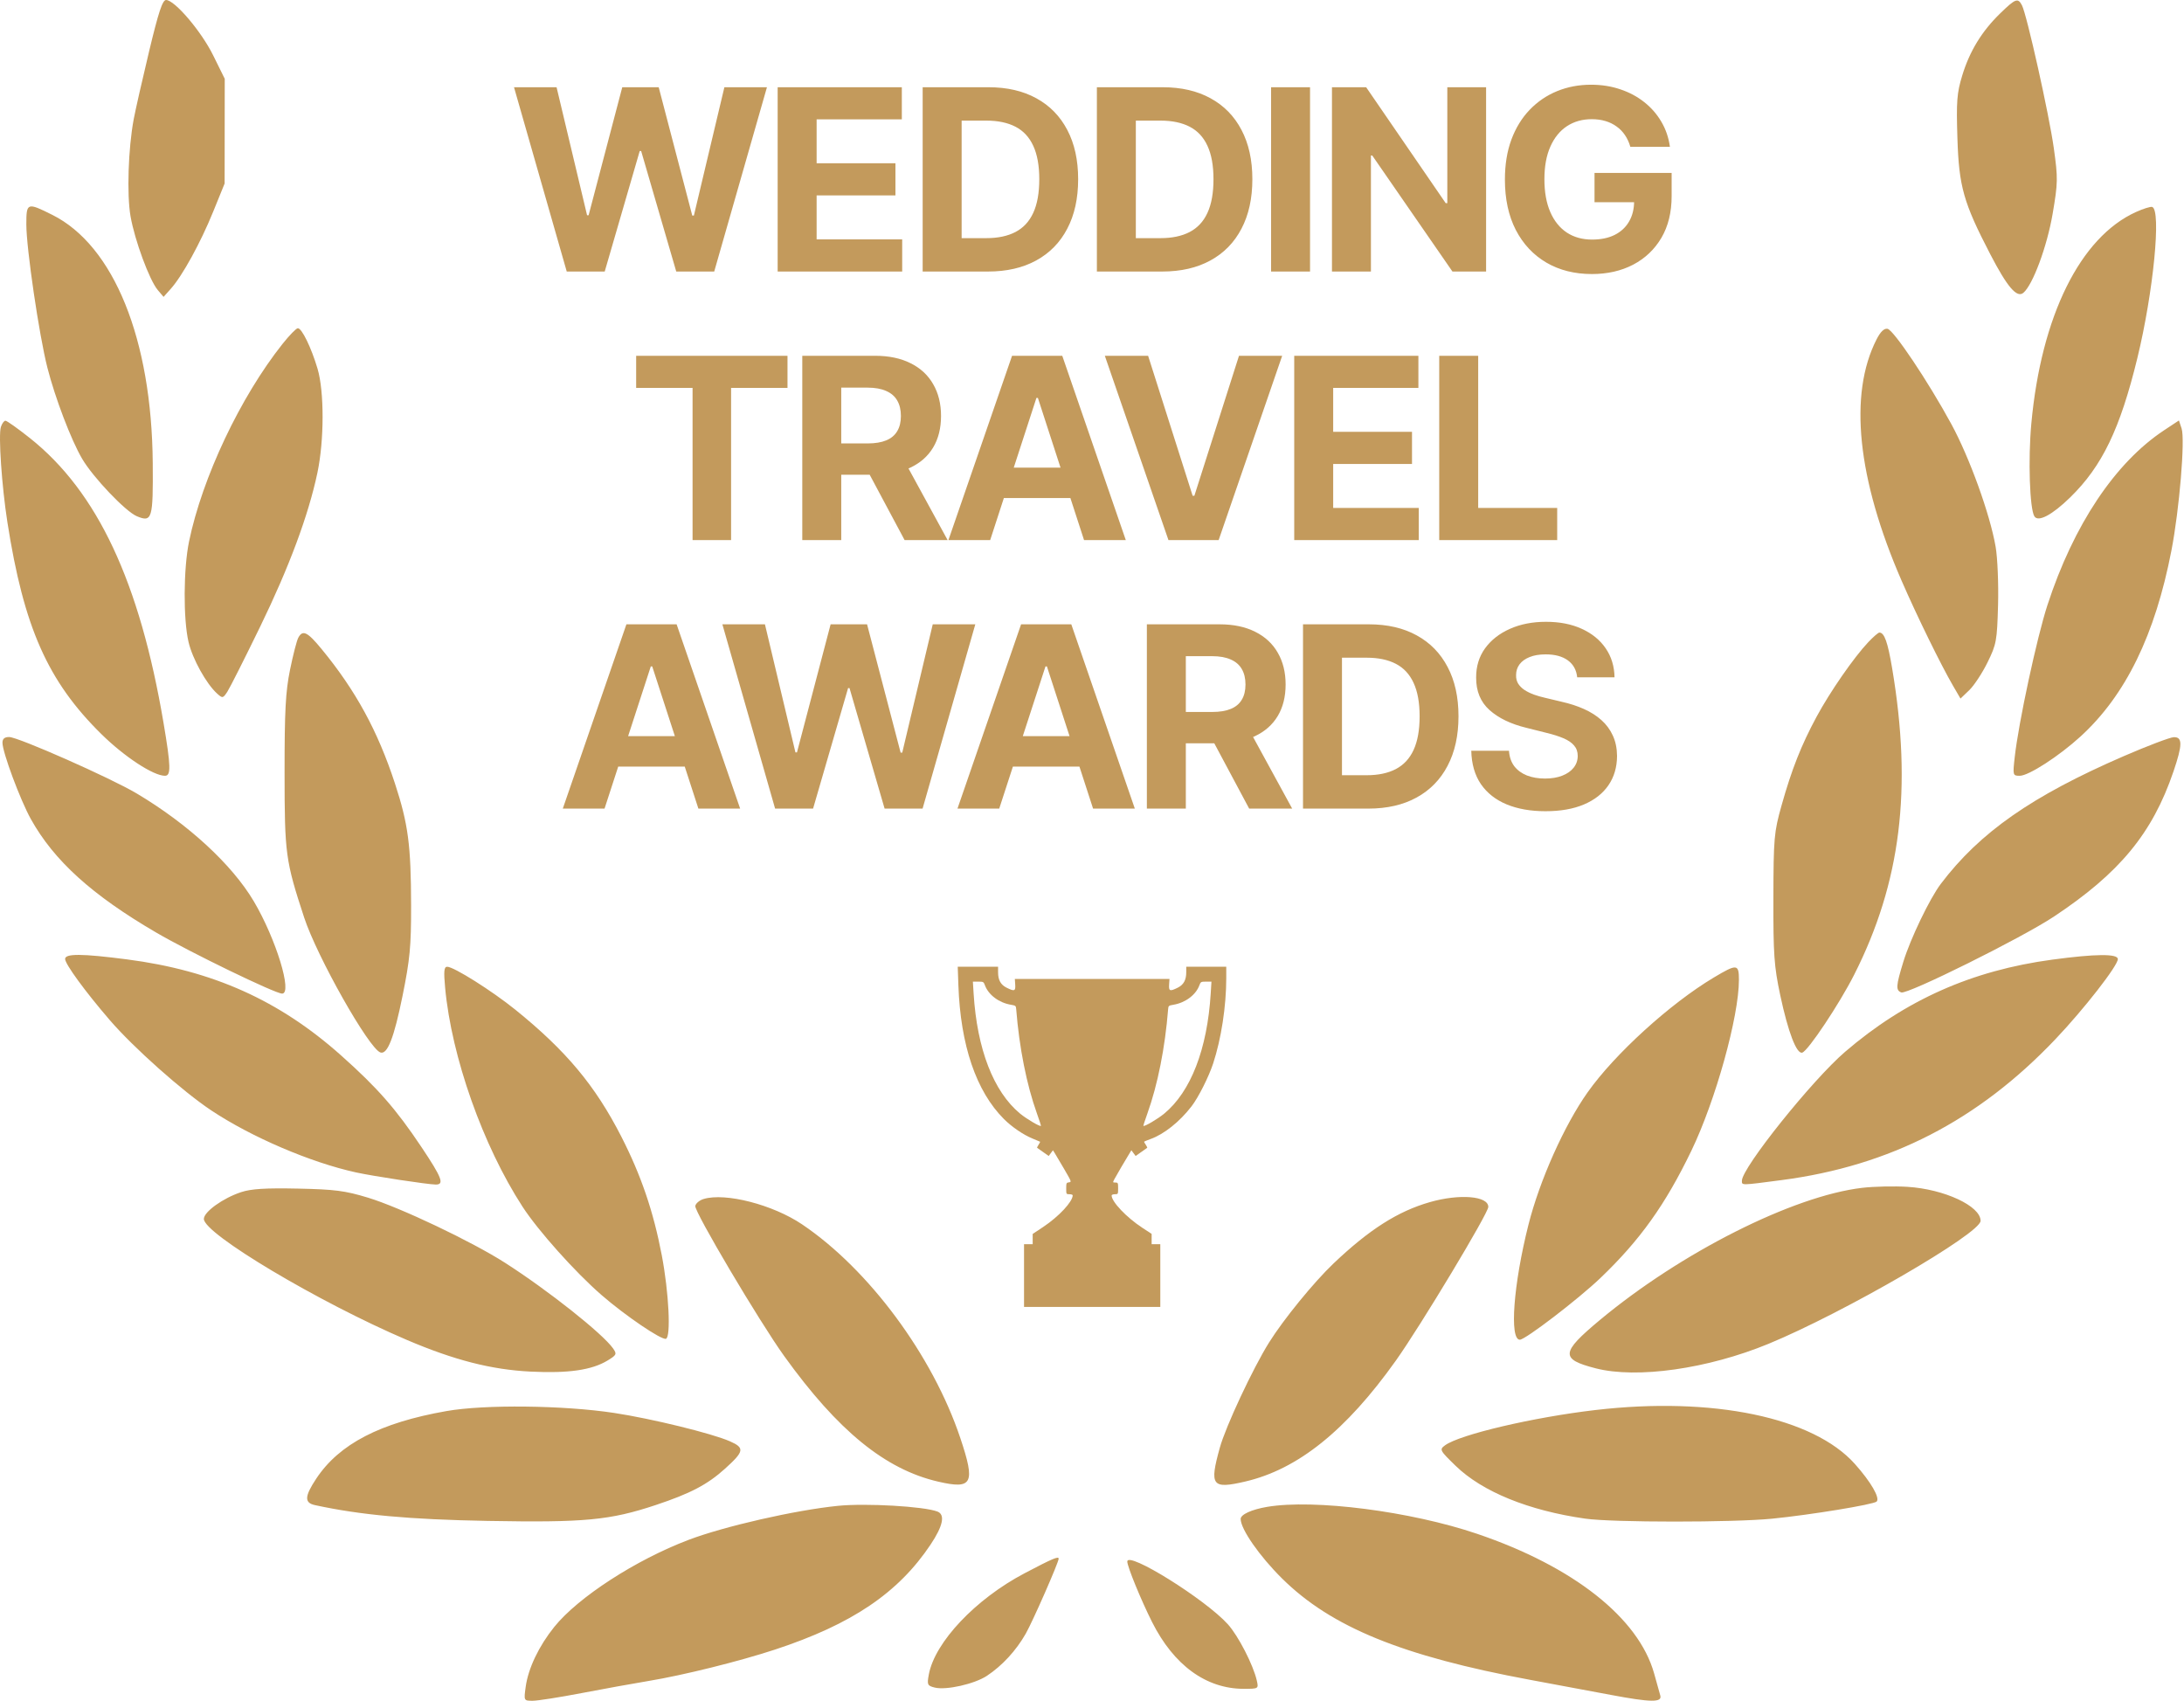
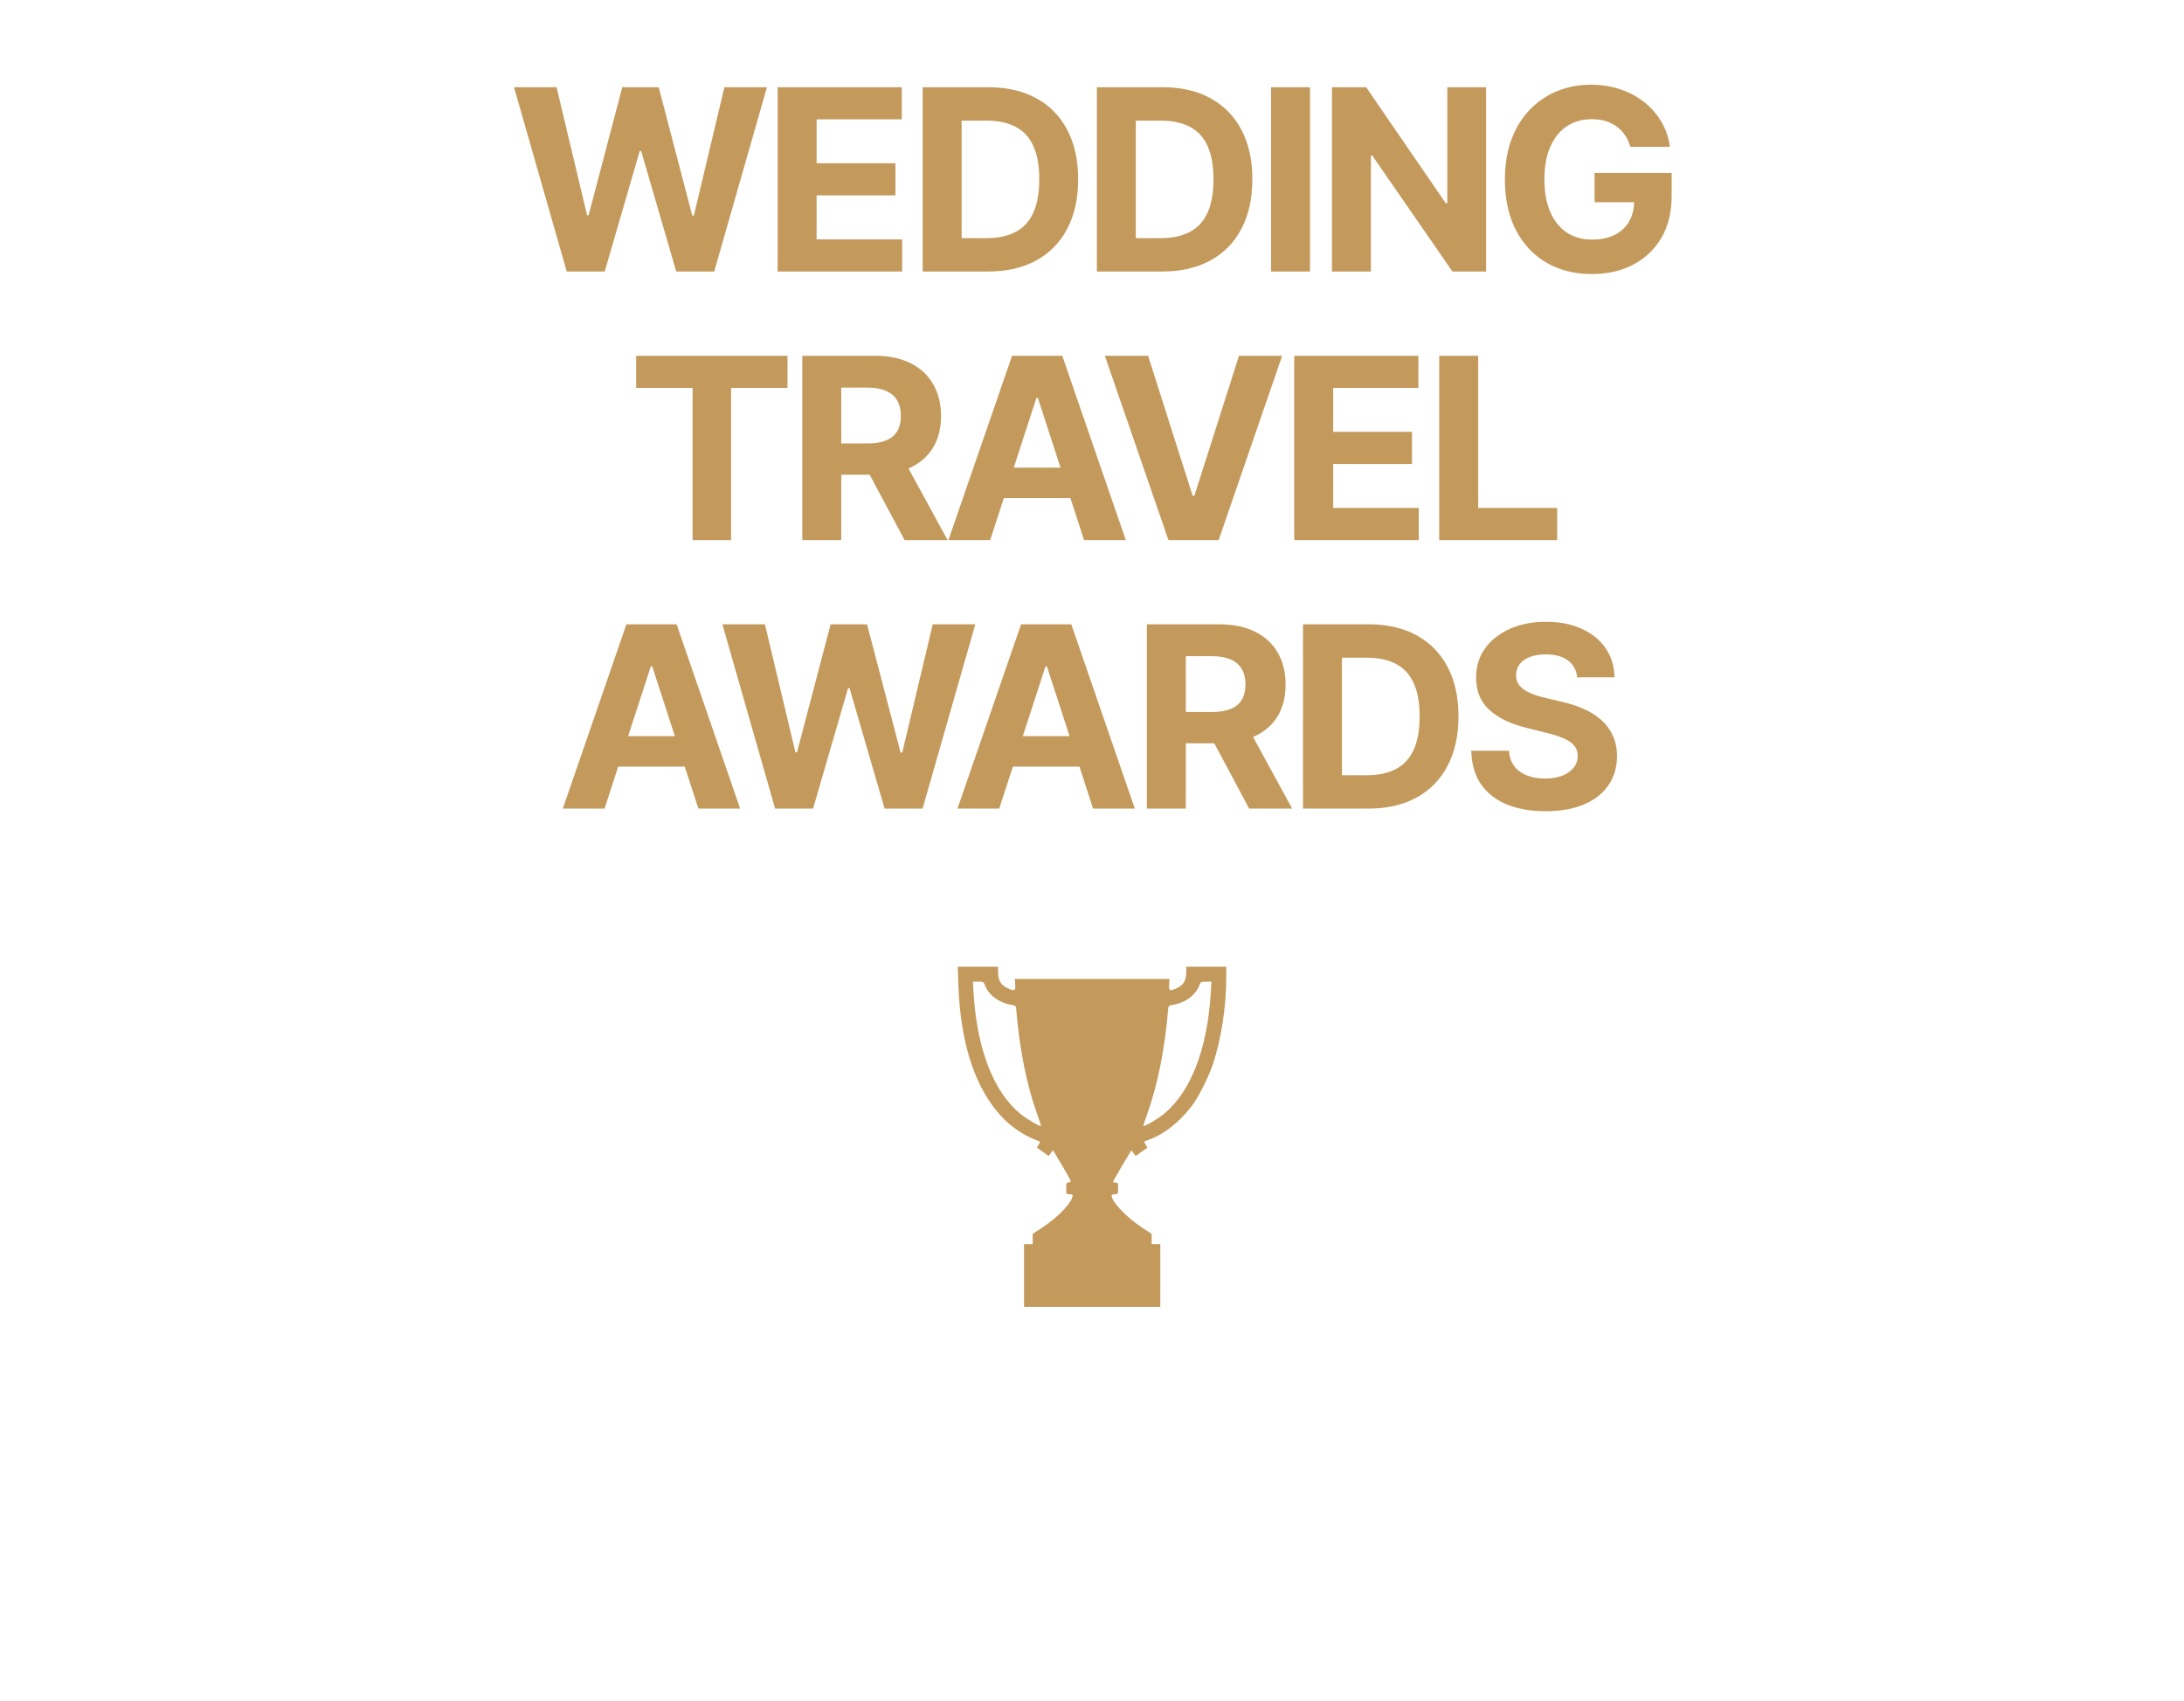
<svg xmlns="http://www.w3.org/2000/svg" width="732" height="570" viewBox="0 0 732 570" fill="none">
  <path d="M189.952 91L172.28 29.238H186.545L196.768 72.152H197.281L208.56 29.238H220.773L232.022 72.242H232.565L242.788 29.238H257.053L239.38 91H226.654L214.893 50.619H214.41L202.679 91H189.952ZM260.645 91V29.238H302.262V40.004H273.703V54.721H300.121V65.487H273.703V80.234H302.382V91H260.645ZM331.141 91H309.246V29.238H331.322C337.534 29.238 342.882 30.474 347.365 32.947C351.849 35.4 355.297 38.928 357.709 43.532C360.142 48.136 361.358 53.645 361.358 60.059C361.358 66.492 360.142 72.021 357.709 76.645C355.297 81.269 351.829 84.818 347.305 87.291C342.802 89.763 337.413 91 331.141 91ZM322.305 79.812H330.598C334.458 79.812 337.705 79.128 340.339 77.761C342.993 76.374 344.983 74.233 346.31 71.337C347.657 68.422 348.33 64.663 348.33 60.059C348.33 55.495 347.657 51.765 346.31 48.87C344.983 45.975 343.003 43.844 340.369 42.477C337.735 41.11 334.488 40.426 330.628 40.426H322.305V79.812ZM389.529 91H367.634V29.238H389.71C395.922 29.238 401.27 30.474 405.753 32.947C410.237 35.4 413.685 38.928 416.097 43.532C418.53 48.136 419.746 53.645 419.746 60.059C419.746 66.492 418.53 72.021 416.097 76.645C413.685 81.269 410.217 84.818 405.693 87.291C401.189 89.763 395.801 91 389.529 91ZM380.693 79.812H388.986C392.846 79.812 396.093 79.128 398.727 77.761C401.38 76.374 403.371 74.233 404.698 71.337C406.045 68.422 406.718 64.663 406.718 60.059C406.718 55.495 406.045 51.765 404.698 48.87C403.371 45.975 401.39 43.844 398.757 42.477C396.123 41.11 392.876 40.426 389.016 40.426H380.693V79.812ZM439.08 29.238V91H426.022V29.238H439.08ZM498.087 29.238V91H486.808L459.938 52.127H459.485V91H446.427V29.238H457.887L484.546 68.08H485.089V29.238H498.087ZM546.432 49.202C546.01 47.734 545.417 46.438 544.653 45.312C543.889 44.166 542.954 43.201 541.848 42.416C540.763 41.612 539.516 40.999 538.109 40.577C536.721 40.155 535.183 39.944 533.495 39.944C530.338 39.944 527.564 40.728 525.171 42.296C522.799 43.864 520.949 46.146 519.622 49.142C518.295 52.117 517.632 55.756 517.632 60.059C517.632 64.361 518.285 68.02 519.592 71.036C520.899 74.052 522.749 76.354 525.141 77.942C527.534 79.51 530.358 80.294 533.615 80.294C536.571 80.294 539.094 79.771 541.185 78.726C543.296 77.66 544.904 76.163 546.01 74.233C547.136 72.302 547.699 70.02 547.699 67.387L550.353 67.779H534.429V57.948H560.274V65.728C560.274 71.156 559.128 75.821 556.836 79.721C554.544 83.601 551.388 86.597 547.367 88.708C543.346 90.799 538.742 91.844 533.555 91.844C527.765 91.844 522.678 90.568 518.295 88.014C513.912 85.441 510.495 81.792 508.042 77.067C505.609 72.323 504.393 66.693 504.393 60.179C504.393 55.173 505.117 50.71 506.564 46.789C508.032 42.849 510.082 39.511 512.716 36.777C515.35 34.043 518.416 31.962 521.914 30.535C525.412 29.107 529.202 28.393 533.284 28.393C536.782 28.393 540.039 28.906 543.054 29.931C546.07 30.937 548.744 32.364 551.076 34.214C553.429 36.063 555.349 38.265 556.836 40.818C558.324 43.351 559.279 46.146 559.701 49.202H546.432ZM213.217 130.004V119.238H263.941V130.004H245.033V181H232.125V130.004H213.217ZM268.898 181V119.238H293.265C297.93 119.238 301.91 120.072 305.207 121.741C308.525 123.389 311.048 125.732 312.777 128.767C314.526 131.783 315.401 135.332 315.401 139.413C315.401 143.514 314.516 147.043 312.747 149.998C310.978 152.934 308.414 155.185 305.057 156.753C301.719 158.322 297.678 159.106 292.933 159.106H276.618V148.611H290.822C293.315 148.611 295.386 148.269 297.035 147.586C298.683 146.902 299.91 145.877 300.714 144.51C301.538 143.142 301.95 141.444 301.95 139.413C301.95 137.362 301.538 135.633 300.714 134.226C299.91 132.819 298.673 131.753 297.005 131.029C295.356 130.285 293.275 129.913 290.762 129.913H281.956V181H268.898ZM302.252 152.893L317.602 181H303.187L288.169 152.893H302.252ZM331.877 181H317.884L339.206 119.238H356.033L377.325 181H363.332L347.861 133.351H347.378L331.877 181ZM331.003 156.723H364.055V166.917H331.003V156.723ZM384.807 119.238L399.735 166.163H400.308L415.266 119.238H429.741L408.45 181H391.622L370.301 119.238H384.807ZM433.778 181V119.238H475.395V130.004H446.836V144.721H473.254V155.487H446.836V170.234H475.516V181H433.778ZM482.38 181V119.238H495.438V170.234H521.916V181H482.38ZM202.622 271H188.629L209.95 209.238H226.778L248.069 271H234.076L218.605 223.351H218.123L202.622 271ZM201.747 246.723H234.8V256.917H201.747V246.723ZM259.788 271L242.116 209.238H256.381L266.604 252.152H267.117L278.395 209.238H290.609L301.858 252.242H302.401L312.624 209.238H326.888L309.216 271H296.49L284.729 230.619H284.246L272.515 271H259.788ZM334.906 271H320.913L342.234 209.238H359.062L380.353 271H366.36L350.89 223.351H350.407L334.906 271ZM334.032 246.723H367.084V256.917H334.032V246.723ZM384.39 271V209.238H408.757C413.422 209.238 417.402 210.072 420.7 211.741C424.017 213.389 426.54 215.732 428.269 218.767C430.018 221.783 430.893 225.332 430.893 229.413C430.893 233.514 430.008 237.043 428.239 239.998C426.47 242.934 423.906 245.185 420.549 246.753C417.211 248.322 413.17 249.106 408.426 249.106H392.11V238.611H406.314C408.807 238.611 410.878 238.269 412.527 237.586C414.176 236.902 415.402 235.877 416.206 234.51C417.03 233.142 417.443 231.444 417.443 229.413C417.443 227.362 417.03 225.633 416.206 224.226C415.402 222.819 414.165 221.753 412.497 221.029C410.848 220.285 408.767 219.913 406.254 219.913H397.448V271H384.39ZM417.744 242.893L433.094 271H418.679L403.661 242.893H417.744ZM458.618 271H436.724V209.238H458.799C465.012 209.238 470.359 210.474 474.843 212.947C479.326 215.4 482.774 218.928 485.187 223.532C487.62 228.136 488.836 233.645 488.836 240.059C488.836 246.492 487.62 252.021 485.187 256.645C482.774 261.269 479.306 264.818 474.783 267.291C470.279 269.764 464.891 271 458.618 271ZM449.782 259.812H458.075C461.936 259.812 465.182 259.128 467.816 257.761C470.47 256.374 472.46 254.233 473.787 251.337C475.134 248.422 475.808 244.663 475.808 240.059C475.808 235.495 475.134 231.765 473.787 228.87C472.46 225.975 470.48 223.844 467.846 222.477C465.213 221.11 461.966 220.426 458.106 220.426H449.782V259.812ZM528.617 227C528.375 224.568 527.34 222.678 525.51 221.331C523.681 219.984 521.198 219.31 518.062 219.31C515.93 219.31 514.131 219.612 512.663 220.215C511.196 220.798 510.07 221.612 509.286 222.658C508.522 223.703 508.14 224.889 508.14 226.216C508.1 227.322 508.331 228.287 508.833 229.111C509.356 229.936 510.07 230.649 510.975 231.253C511.879 231.836 512.925 232.348 514.111 232.791C515.297 233.213 516.564 233.575 517.911 233.876L523.46 235.203C526.154 235.806 528.627 236.611 530.878 237.616C533.13 238.621 535.08 239.858 536.729 241.325C538.378 242.793 539.654 244.522 540.559 246.512C541.484 248.503 541.956 250.785 541.976 253.358C541.956 257.138 540.991 260.415 539.081 263.189C537.191 265.944 534.457 268.085 530.878 269.613C527.32 271.121 523.028 271.875 518.001 271.875C513.015 271.875 508.673 271.111 504.973 269.583C501.294 268.055 498.419 265.793 496.348 262.797C494.298 259.781 493.222 256.052 493.121 251.609H505.757C505.898 253.68 506.491 255.409 507.537 256.796C508.602 258.163 510.02 259.198 511.789 259.902C513.578 260.586 515.599 260.927 517.851 260.927C520.062 260.927 521.982 260.606 523.611 259.962C525.259 259.319 526.536 258.424 527.441 257.278C528.345 256.132 528.798 254.816 528.798 253.328C528.798 251.941 528.385 250.774 527.561 249.83C526.757 248.885 525.571 248.08 524.003 247.417C522.455 246.753 520.555 246.15 518.303 245.608L511.578 243.919C506.371 242.652 502.259 240.672 499.243 237.978C496.228 235.284 494.73 231.655 494.75 227.091C494.73 223.351 495.725 220.084 497.736 217.29C499.766 214.495 502.551 212.314 506.089 210.746C509.628 209.177 513.649 208.393 518.152 208.393C522.736 208.393 526.737 209.177 530.155 210.746C533.593 212.314 536.267 214.495 538.177 217.29C540.087 220.084 541.072 223.321 541.132 227H528.617Z" fill="#C39A5C" />
-   <path fill-rule="evenodd" clip-rule="evenodd" d="M49.963 17.25C47.689 26.737 45.368 36.975 44.805 40C42.977 49.806 42.478 65.182 43.75 72.488C45.154 80.548 50.091 93.917 52.88 97.21L54.82 99.5L57.287 96.736C61.15 92.408 67.203 81.39 71.426 71L75.287 61.5L75.307 43.955L75.326 26.409L71.443 18.546C67.454 10.468 58.543 0 55.655 0C54.464 0 53.122 4.065 49.963 17.25ZM670.422 4.459C664.235 10.471 660.159 17.133 657.674 25.292C655.878 31.191 655.665 33.952 656.055 46.292C656.569 62.542 658.083 67.891 667.072 85.21C672.779 96.206 675.981 99.946 678.148 98.147C681.316 95.519 686.102 82.612 687.971 71.661C689.75 61.23 689.776 59.799 688.365 49.65C686.808 38.454 679.311 4.852 677.677 1.75C676.337 -0.795 675.511 -0.487 670.422 4.459ZM8.828 75.25C8.831 83.227 13.117 112.387 15.877 123.205C18.48 133.406 23.834 147.452 27.516 153.733C31.192 160.006 42.096 171.455 45.893 173.028C50.981 175.135 51.342 173.922 51.194 155.199C50.866 113.71 38.164 82.321 17.531 72.011C9.065 67.78 8.826 67.869 8.828 75.25ZM715.883 71.061C697.201 79.53 684.143 105.948 680.828 141.98C679.725 153.963 680.271 170.484 681.854 173.045C683.114 175.085 687.827 172.59 693.874 166.681C704.576 156.224 710.581 143.763 716.369 120C721.749 97.912 724.451 70.306 721.326 69.352C720.776 69.184 718.327 69.953 715.883 71.061ZM94.701 115.25C80.578 133.025 67.788 160.051 63.364 181.468C61.478 190.602 61.393 207.526 63.195 215.184C64.529 220.85 69.133 229.158 72.759 232.44C74.581 234.088 74.74 234.06 76.196 231.834C77.035 230.55 81.991 220.725 87.21 210C96.914 190.055 103.368 172.711 106.374 158.5C108.685 147.57 108.706 131.215 106.419 123.53C104.314 116.458 101.169 110 99.829 110C99.303 110 96.995 112.363 94.701 115.25ZM628.955 113.747C619.552 132.178 622.48 160.418 637.339 194.602C642.445 206.35 650.53 222.862 654.577 229.812L657.088 234.123L660.013 231.321C661.621 229.78 664.375 225.601 666.132 222.033C669.131 215.944 669.347 214.767 669.677 202.763C669.87 195.731 669.504 186.945 668.865 183.239C666.985 172.348 660.125 153.355 654.01 142.111C646.24 127.827 634.691 110.588 632.629 110.196C631.499 109.981 630.27 111.169 628.955 113.747ZM0.293 143.104C-0.577 145.847 0.593 162.95 2.475 175C7.985 210.264 16.009 228.348 34.006 246.057C41.733 253.66 51.414 260 55.297 260C57.353 260 57.267 256.81 54.823 242.349C46.827 195.034 32.646 164.801 10.012 146.815C5.988 143.617 2.305 141 1.828 141C1.351 141 0.66 141.947 0.293 143.104ZM725.32 144.207C708.912 155.06 695.007 175.901 686.228 202.798C682.704 213.595 676.548 242.201 675.263 253.75C674.583 259.866 674.619 260 676.955 260C679.934 260 690.11 253.421 697.314 246.837C712.437 233.016 722.304 212.83 727.786 184.5C730.458 170.694 732.411 147.255 731.194 143.603L730.298 140.915L725.32 144.207ZM99.965 213.75C99.452 214.712 98.209 219.55 97.202 224.5C95.708 231.84 95.372 238.203 95.379 259C95.388 286.217 95.688 288.439 101.933 307.475C106.257 320.656 123.672 351.47 127.512 352.734C129.85 353.503 132.066 347.827 134.914 333.777C137.401 321.509 137.805 317.249 137.786 303.5C137.758 283.269 136.813 276.127 132.364 262.546C126.603 244.958 119.229 231.444 107.826 217.571C103.024 211.729 101.448 210.963 99.965 213.75ZM626.15 215.25C621.334 220.352 613.353 231.869 608.855 240.208C603.706 249.755 600.506 257.863 597.097 270C594.594 278.912 594.426 280.832 594.378 301C594.332 319.867 594.613 323.847 596.666 333.5C599.311 345.932 602.166 353.376 604.059 352.778C606.036 352.155 616.509 336.441 621.444 326.694C637.076 295.819 640.976 264.385 634.185 224C632.697 215.154 631.571 212 629.9 212C629.525 212 627.838 213.462 626.15 215.25ZM0.826 248.92C0.826 252.101 6.773 268.09 10.34 274.5C18.101 288.448 30.844 299.989 52.318 312.52C63.714 319.17 92.236 333 94.554 333C98.124 333 92.516 314.686 85.095 302.115C77.801 289.758 63.024 276.148 45.776 265.901C37.016 260.697 6.115 247.027 3.076 247.011C1.52 247.004 0.826 247.592 0.826 248.92ZM711.826 253.409C681.043 266.746 663.521 278.982 650.463 296.262C646.771 301.147 640.289 314.637 637.926 322.355C635.448 330.445 635.352 331.881 637.242 332.606C639.265 333.382 677.617 314.339 688.326 307.241C710.434 292.588 721.402 279.289 728.465 258.575C731.524 249.603 731.549 246.98 728.576 247.064C727.339 247.099 719.801 249.954 711.826 253.409ZM21.826 321.39C21.826 323.107 28.494 332.239 36.756 341.839C44.728 351.101 61.205 365.764 70.826 372.158C84.299 381.112 104.111 389.598 119.326 392.931C125.077 394.19 143.476 396.985 146.076 396.994C149 397.004 148.111 394.685 141.261 384.441C132.699 371.635 126.533 364.602 114.326 353.723C93.605 335.256 71.298 325.254 42.525 321.528C27.478 319.58 21.826 319.542 21.826 321.39ZM687.826 321.621C660.894 325.25 638.628 335.156 618.421 352.5C607.367 361.988 583.826 391.393 583.826 395.713C583.826 397.304 583.342 397.312 597.164 395.5C633.461 390.742 662.994 375.542 688.904 348.283C698.466 338.224 709.826 323.647 709.826 321.438C709.826 319.597 702.386 319.659 687.826 321.621ZM149.197 331.087C151.35 354.248 161.823 383.878 175.099 404.363C180.333 412.439 192.737 426.316 201.62 434.032C209.572 440.94 221.743 449.201 223.209 448.686C224.921 448.084 224.174 433.118 221.815 420.745C219.002 405.997 214.872 393.885 208.226 380.891C199.495 363.822 189.731 352.133 172.739 338.406C164.865 332.046 152.094 324 149.872 324C148.824 324 148.68 325.518 149.197 331.087ZM574.394 327.618C559.745 336.369 541.214 353.226 532.125 366.07C524.271 377.168 516.008 395.667 512.263 410.539C507.244 430.461 505.863 449 509.397 449C511.243 449 528.98 435.418 536.409 428.316C549.669 415.639 558.174 403.736 566.895 385.65C574.996 368.851 582.826 340.707 582.826 328.39C582.826 323.029 582.176 322.97 574.394 327.618ZM624.169 398.093C600.991 400.797 563.35 419.774 536.118 442.484C523.085 453.352 522.911 455.528 534.826 458.588C548.627 462.133 572.355 458.772 592.707 450.388C617.882 440.018 663.826 413.381 663.826 409.155C663.826 404.196 651.656 398.535 639.326 397.761C634.926 397.484 628.105 397.634 624.169 398.093ZM80.826 399.535C74.705 401.556 68.326 406.144 68.326 408.525C68.326 413.493 106.84 436.453 136.252 449.02C152.221 455.842 164.632 459.026 177.826 459.685C190.473 460.316 198.358 459.179 203.648 455.962C206.658 454.131 206.806 453.81 205.499 451.943C202.02 446.977 183.742 432.483 169.269 423.215C158.089 416.055 134.11 404.662 123.326 401.387C115.639 399.053 112.21 398.61 99.826 398.352C89.011 398.126 84.182 398.427 80.826 399.535ZM235.831 401.835C234.459 402.249 233.199 403.3 233.032 404.171C232.672 406.038 254.546 442.963 262.85 454.505C280.856 479.535 296.687 492.445 314.409 496.555C325.967 499.236 326.985 497.24 321.861 481.945C312.594 454.284 291.224 425.429 268.826 410.333C259.024 403.726 243.128 399.632 235.831 401.835ZM479.239 402.885C468.512 405.957 458.904 412.074 446.955 423.44C440.362 429.711 430.18 442.193 425.334 449.945C419.913 458.615 410.818 478.056 408.836 485.206C405.304 497.953 406.177 499.122 417.305 496.541C434.985 492.441 451.11 479.505 467.842 456C476.105 444.392 498.826 406.62 498.826 404.491C498.826 400.822 489.201 400.033 479.239 402.885ZM149.662 472.91C127.414 476.815 113.697 483.931 105.991 495.564C102.053 501.51 101.953 503.652 105.576 504.437C120.839 507.747 137.239 509.246 163.395 509.724C195.927 510.317 204.442 509.512 219.826 504.389C231.439 500.522 237.112 497.543 243.003 492.221C249.456 486.391 249.658 485.254 244.629 483.038C238.646 480.402 218.387 475.441 205.826 473.536C188.833 470.959 162.453 470.665 149.662 472.91ZM534.826 472.552C513.918 474.984 489.218 480.779 484.308 484.404C482.398 485.814 482.527 486.062 487.876 491.261C496.809 499.941 512.326 506.264 531.326 508.965C540.512 510.271 580.794 510.279 593.97 508.977C606.735 507.715 627.997 504.229 628.991 503.235C630.18 502.044 627.066 496.668 621.698 490.646C607.761 475.008 574.059 467.989 534.826 472.552ZM280.826 504.674C266.504 506.123 242.811 511.52 230.826 516.063C213.103 522.781 193.773 535.305 185.767 545.257C180.597 551.685 177.043 559.137 176.194 565.331C175.555 569.995 175.557 570 178.556 570C180.208 570 187.581 568.843 194.942 567.429C202.303 566.016 212.376 564.192 217.326 563.376C228.989 561.454 247.825 556.777 259.826 552.823C285.542 544.352 301.076 533.861 311.897 517.656C316.079 511.394 316.86 507.611 314.185 506.584C309.658 504.847 290.154 503.73 280.826 504.674ZM424.698 505.017C419.5 505.896 415.826 507.573 415.826 509.068C415.826 512.467 422.127 521.525 429.708 529.026C446.166 545.308 469.945 555.024 512.826 562.986C521.901 564.671 534.051 566.939 539.826 568.025C553.315 570.564 557.133 570.616 556.472 568.25C556.203 567.288 555.276 563.97 554.413 560.878C549.215 542.253 527.369 525.01 495.082 514.052C472.835 506.501 440.49 502.349 424.698 505.017ZM343.392 527.275C326.99 535.902 313.317 550.361 311.307 561.205C310.673 564.628 310.824 564.961 313.289 565.58C317.103 566.537 326.646 564.386 330.792 561.634C335.935 558.22 340.561 553.195 343.802 547.5C346.182 543.318 354.826 523.625 354.826 522.384C354.826 521.465 352.743 522.356 343.392 527.275ZM377.826 523.343C377.826 525.014 382.421 536.234 386.122 543.597C393.411 558.104 404.253 566 416.883 566C421.801 566 421.856 565.965 421.243 563.25C420.059 558.007 415.032 548.234 411.52 544.347C403.969 535.988 377.826 519.692 377.826 523.343Z" fill="#C39A5C" />
  <path fill-rule="evenodd" clip-rule="evenodd" d="M321.214 330.145C321.917 350.304 327.174 365.746 336.505 375.066C339.131 377.688 342.992 380.322 346.026 381.561C347.373 382.111 348.529 382.597 348.595 382.641C348.661 382.684 348.435 383.139 348.093 383.652C347.751 384.165 347.534 384.63 347.611 384.685C347.688 384.74 348.592 385.378 349.619 386.104L351.488 387.424L352.198 386.466L352.907 385.508L353.463 386.371C353.769 386.846 355.184 389.238 356.609 391.687C359.178 396.105 359.191 396.141 358.277 396.253C357.417 396.359 357.356 396.495 357.356 398.302C357.356 400.215 357.369 400.237 358.443 400.237C359.041 400.237 359.531 400.403 359.531 400.605C359.531 402.73 354.867 407.731 349.654 411.198L346.12 413.548V415.265V416.981H344.67H343.22V427.491V438H366.055H388.89V427.491V416.981H387.44H385.99V415.253V413.526L382.888 411.497C377.563 408.013 372.579 402.774 372.579 400.659C372.579 400.427 373.069 400.237 373.667 400.237C374.743 400.237 374.754 400.218 374.754 398.278C374.754 396.42 374.706 396.319 373.838 396.319C372.924 396.319 372.924 396.317 373.523 395.161C374.067 394.111 377.352 388.499 378.669 386.371L379.202 385.508L379.912 386.466L380.622 387.424L382.491 386.104C383.518 385.378 384.422 384.74 384.499 384.685C384.576 384.63 384.372 384.185 384.046 383.695C383.72 383.207 383.453 382.742 383.453 382.663C383.453 382.585 384.415 382.176 385.59 381.755C390.16 380.117 395.389 375.947 399.382 370.757C401.665 367.789 405.12 360.932 406.605 356.419C409.31 348.2 410.996 337.233 410.999 327.83L411 324H404.294H397.589L397.588 325.87C397.588 328.456 396.699 330.047 394.703 331.036C392.094 332.329 391.7 332.182 391.847 329.967L391.971 328.097H366.055H340.139L340.263 329.967C340.41 332.182 340.016 332.329 337.407 331.036C335.411 330.047 334.522 328.456 334.522 325.87L334.521 324H327.761H321L321.214 330.145ZM326.321 332.965C327.474 351.616 332.993 365.869 341.916 373.234C344.072 375.014 348.559 377.652 348.885 377.332C348.945 377.273 348.337 375.393 347.534 373.153C344.088 363.536 341.611 351.074 340.599 338.258C340.507 337.088 340.411 337.004 338.87 336.748C334.819 336.075 331.303 333.445 330.106 330.191C329.684 329.044 329.578 328.987 327.869 328.987H326.075L326.321 332.965ZM402.004 330.191C400.807 333.445 397.291 336.075 393.239 336.748C391.699 337.004 391.603 337.088 391.511 338.258C390.499 351.074 388.022 363.536 384.576 373.153C383.773 375.393 383.165 377.273 383.225 377.332C383.551 377.652 388.037 375.014 390.194 373.234C399.117 365.869 404.636 351.616 405.789 332.965L406.035 328.987H404.24C402.531 328.987 402.426 329.044 402.004 330.191Z" fill="#C39A5C" />
</svg>